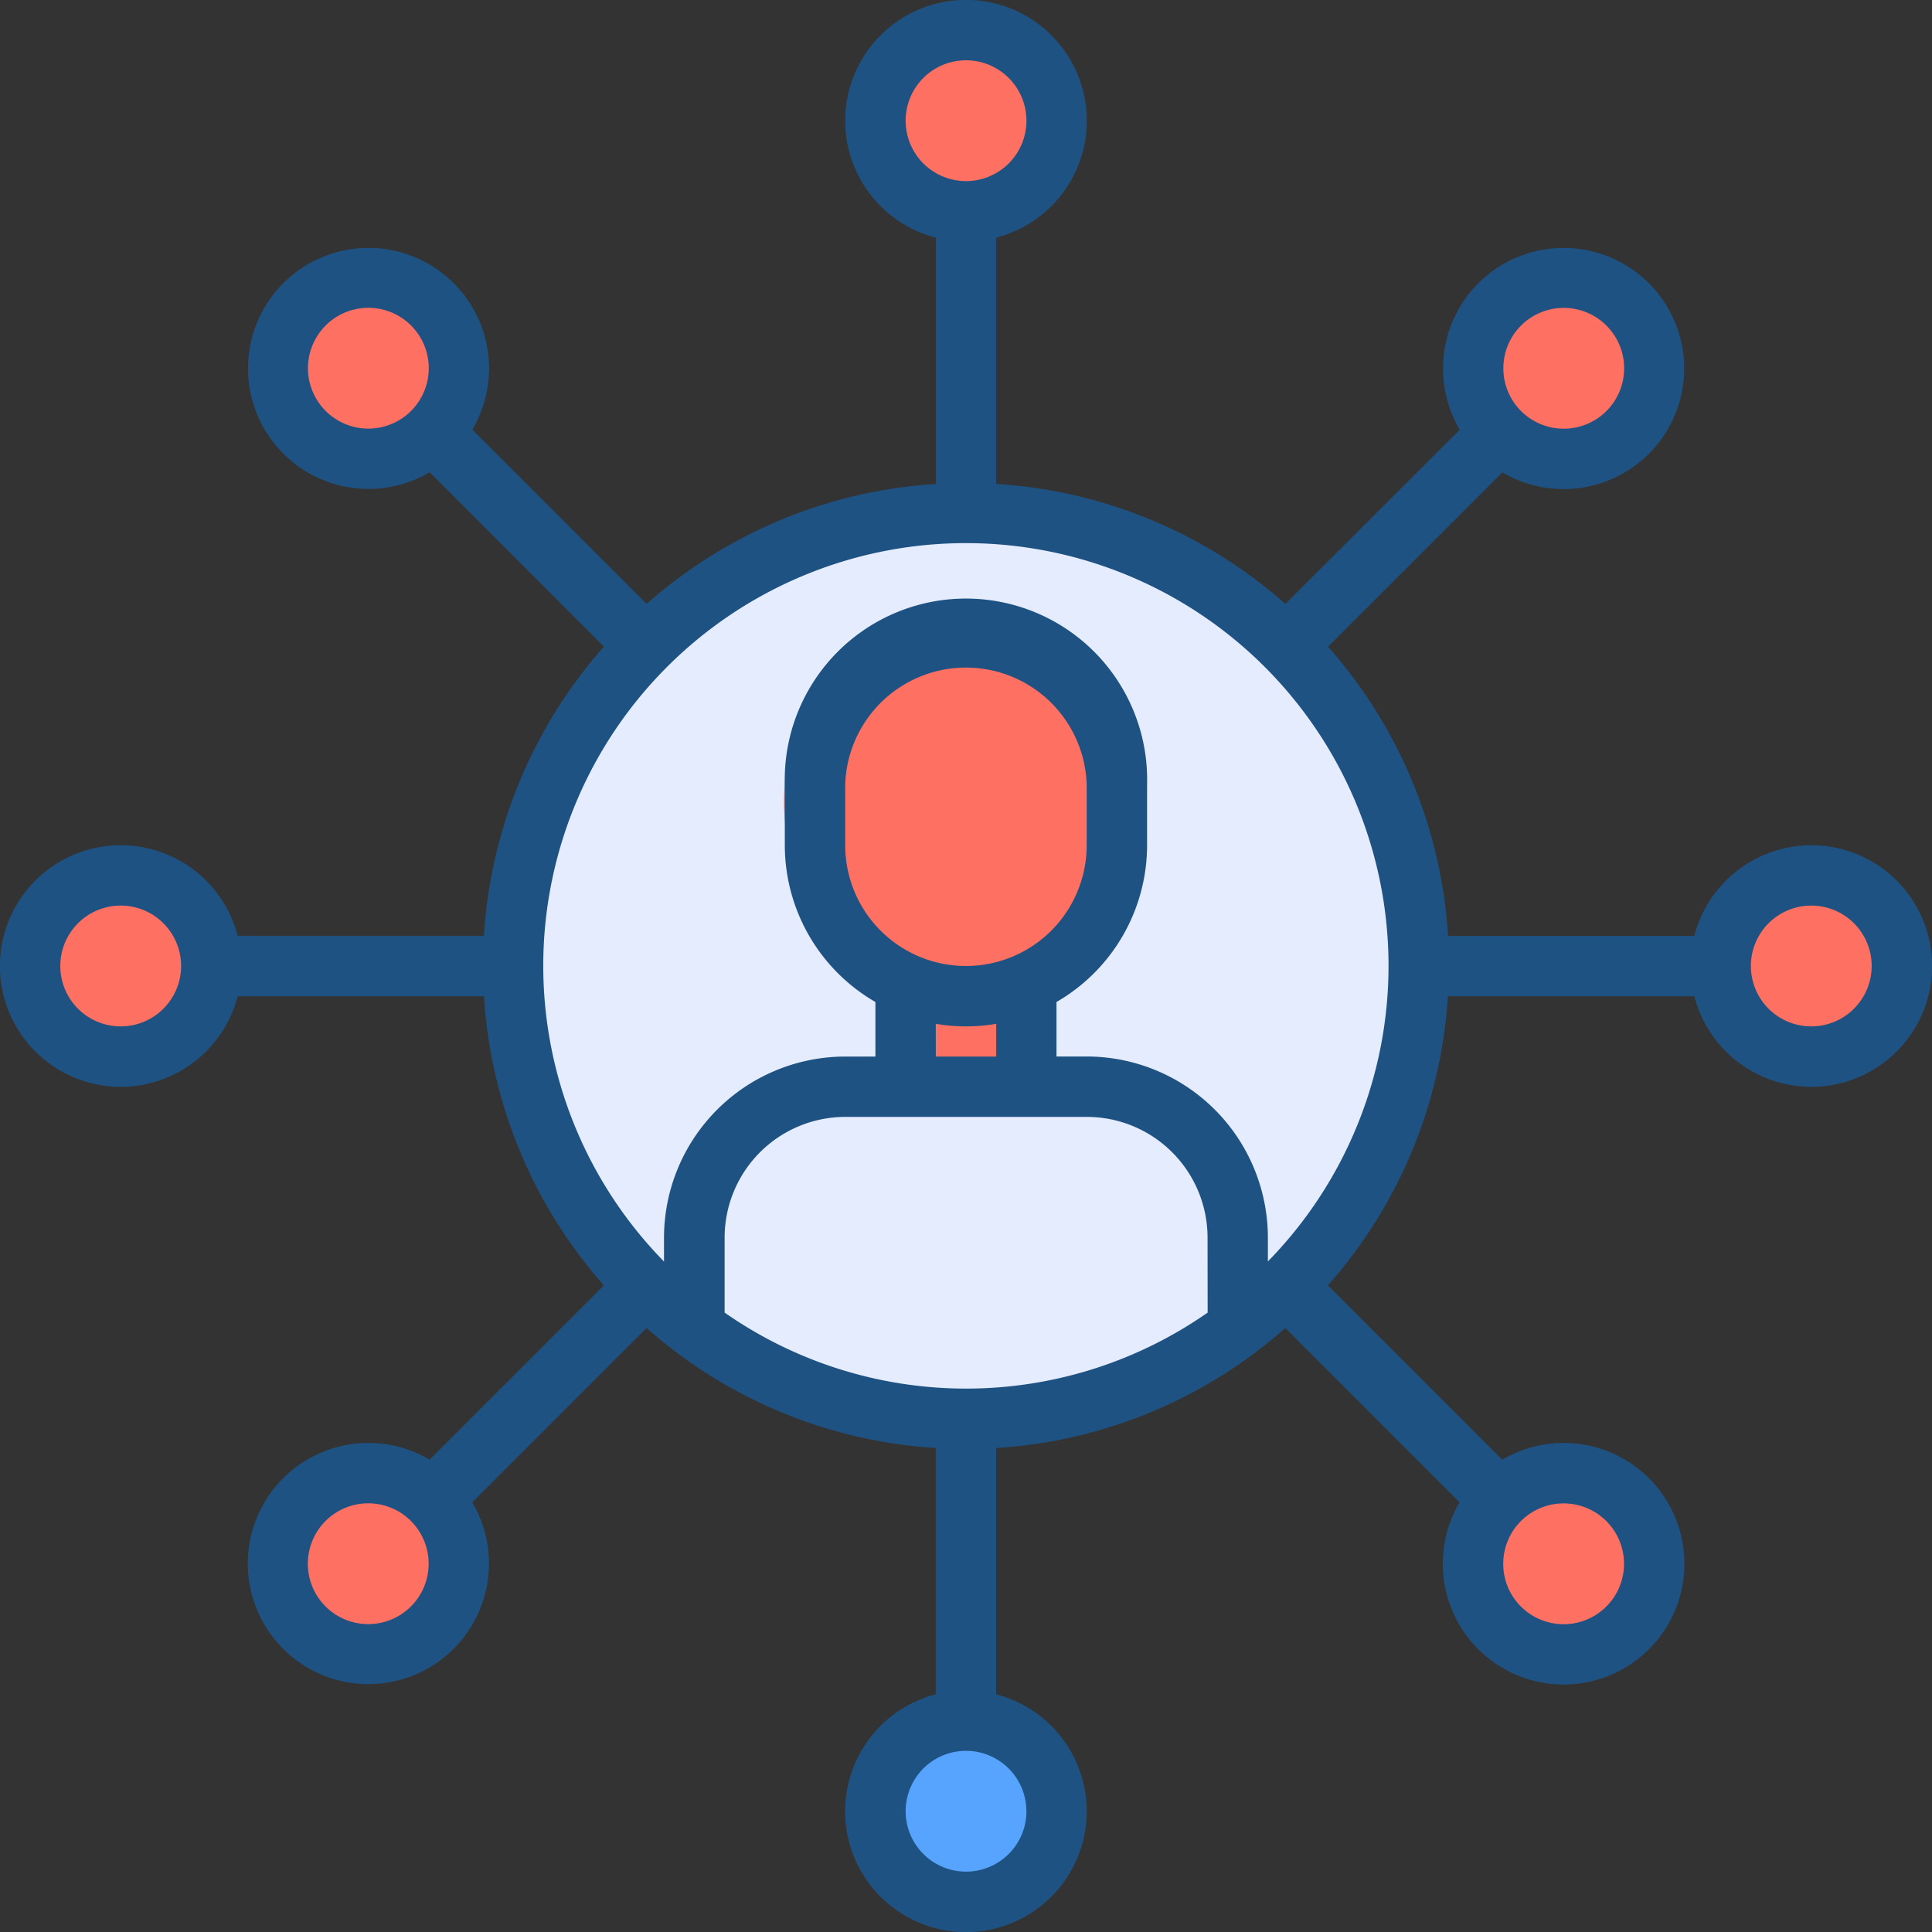
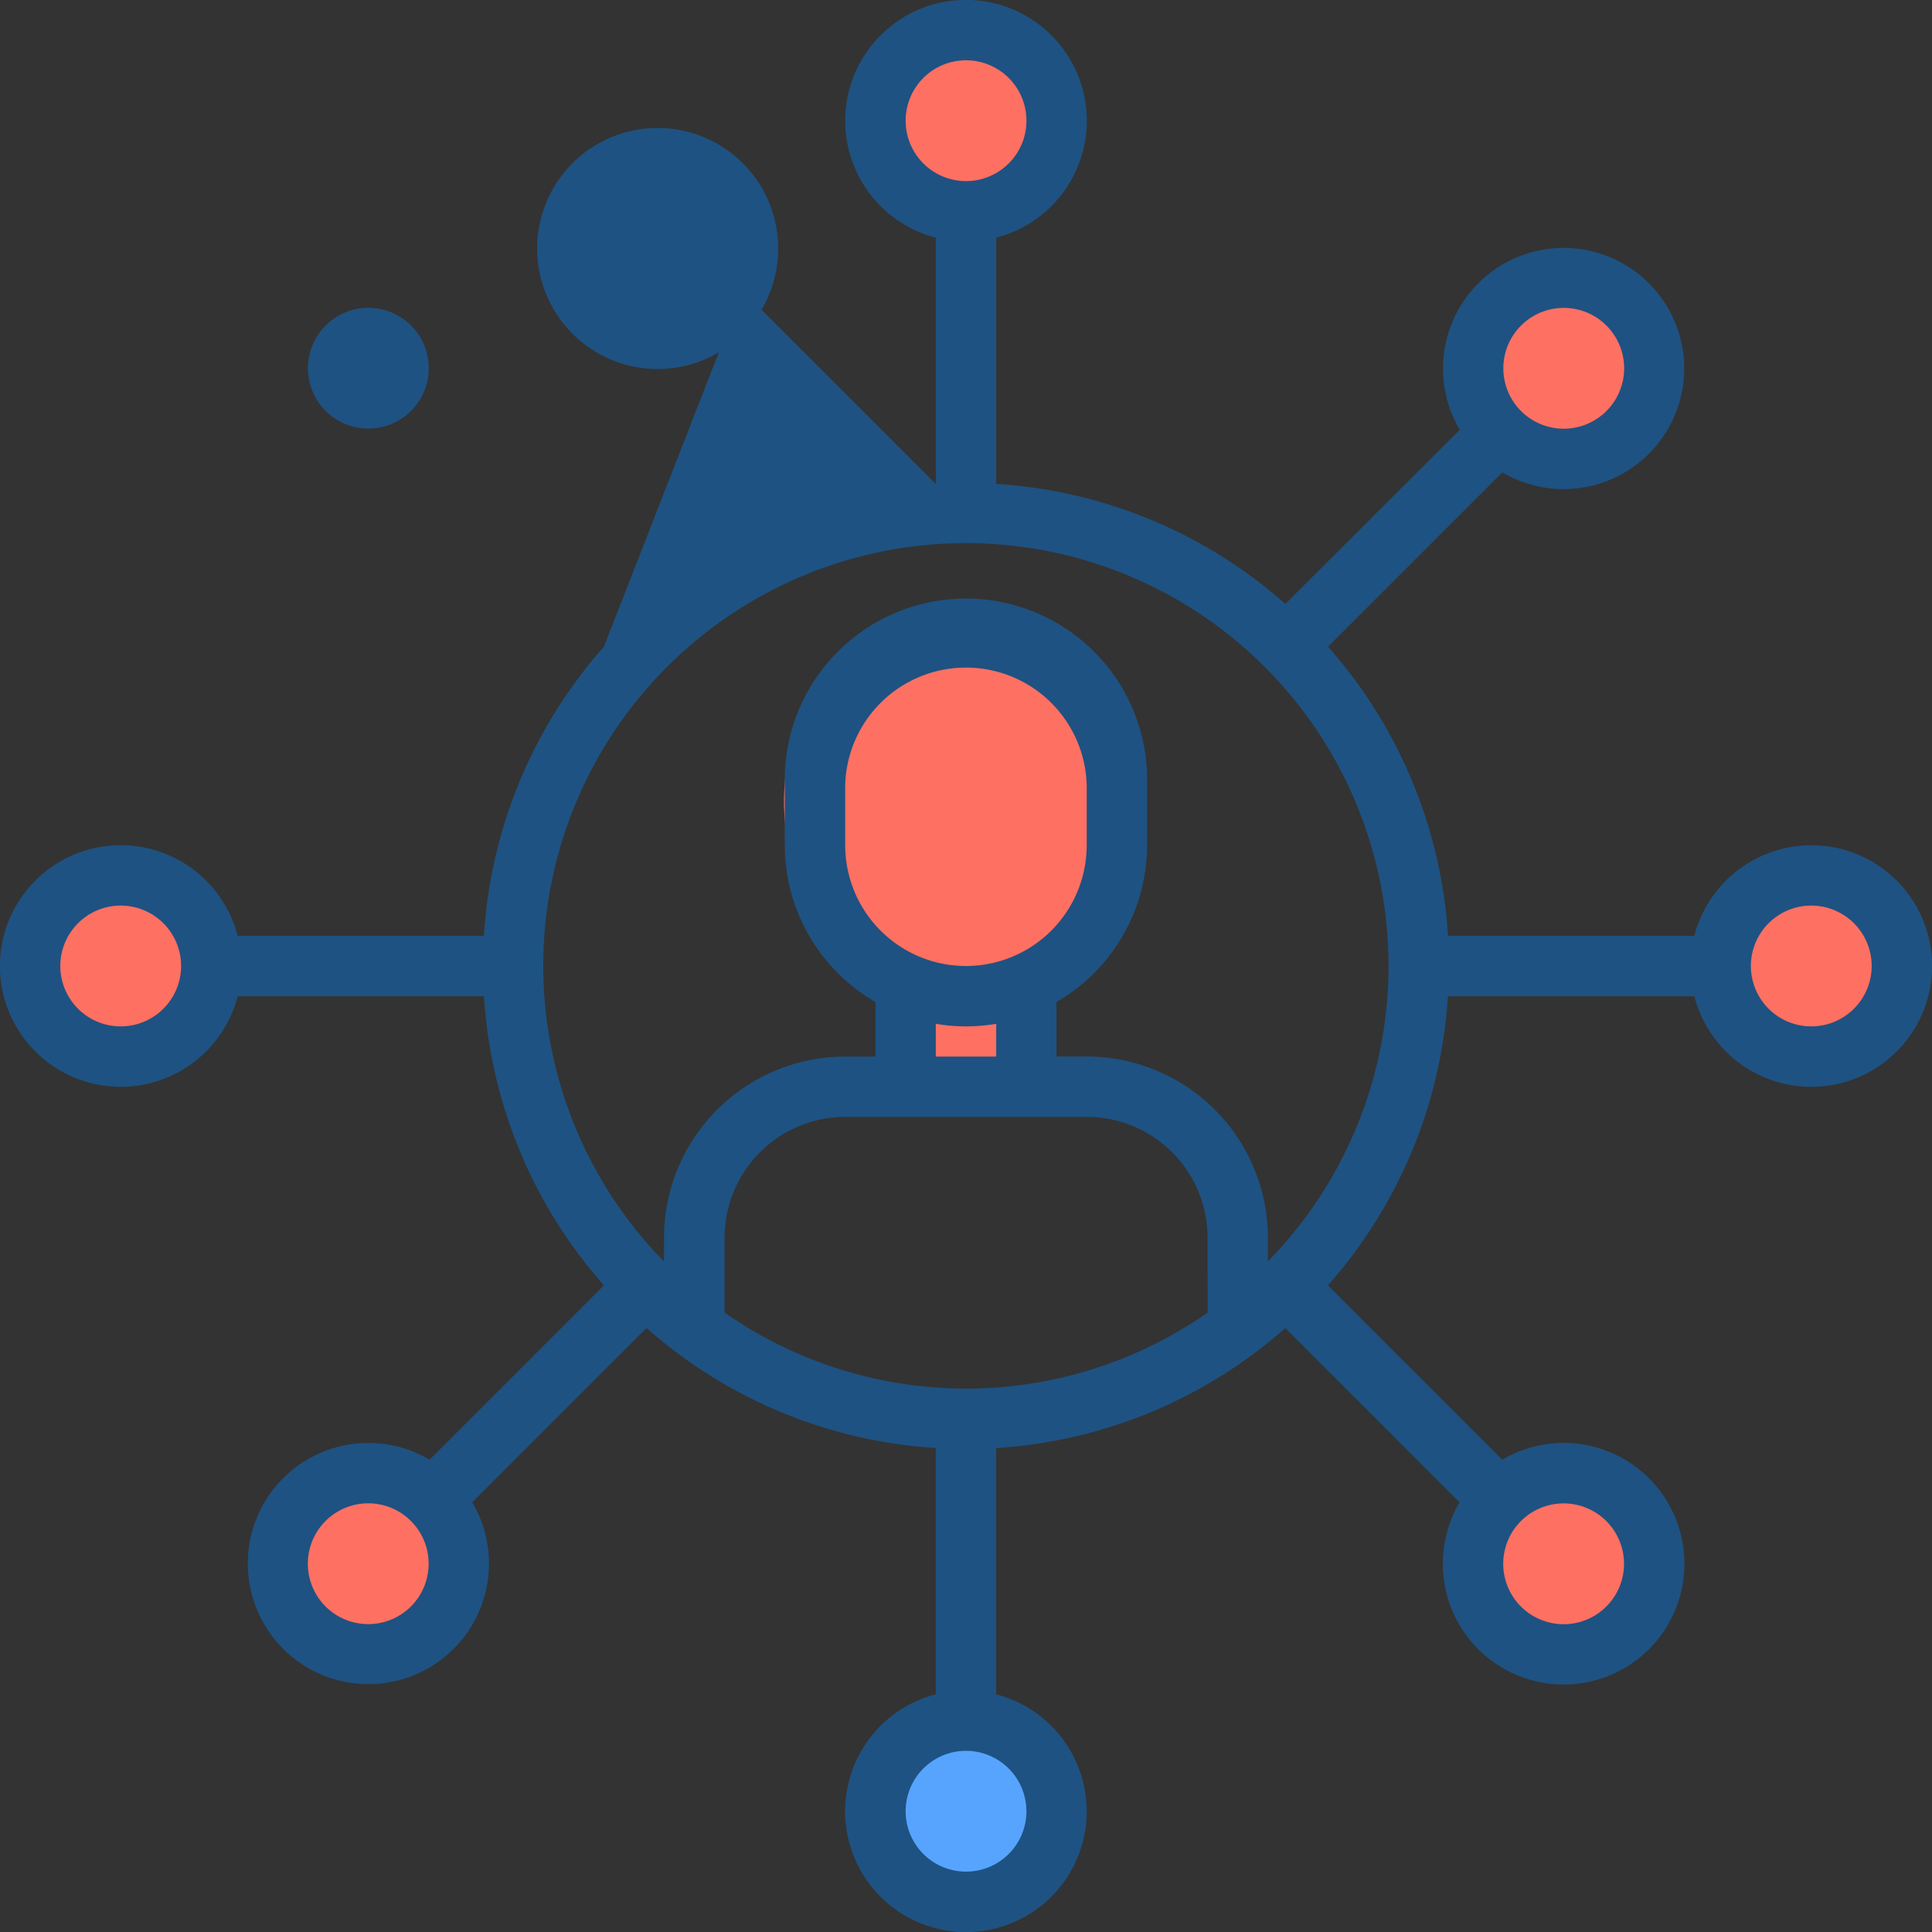
<svg xmlns="http://www.w3.org/2000/svg" width="108.752" height="108.752" viewBox="0 0 108.752 108.752">
  <rect x="0" y="0" width="108.752" height="108.752" fill="#333333" stroke="none" />
  <g id="Communication_Icon" data-name="Communication Icon" transform="translate(-0.006 -0.006)">
-     <path id="Path_398" data-name="Path 398" d="M161.244,136.29A25.491,25.491,0,0,0,146,182.211q.87.65,1.793,1.224.308.191.622.374a25.507,25.507,0,0,0,25.655,0,24.662,24.662,0,0,0,2.517-1.676h0a25.489,25.489,0,0,0-15.345-45.843ZM157.9,168.515v-5.807h0a8.494,8.494,0,0,1-5.1-7.787v-3.4a8.5,8.5,0,1,1,16.993,0v3.4a8.495,8.495,0,0,1-5.1,7.788h0v5.807Z" transform="translate(-106.913 -107.336)" fill="#e5ecfd" />
    <circle id="Ellipse_19" data-name="Ellipse 19" cx="5.098" cy="5.098" r="5.098" transform="translate(96.815 49.347)" fill="#fe7062" />
    <circle id="Ellipse_20" data-name="Ellipse 20" cx="5.098" cy="5.098" r="5.098" transform="translate(1.654 49.347)" fill="#fe7062" />
    <circle id="Ellipse_21" data-name="Ellipse 21" cx="5.098" cy="5.098" r="5.098" transform="translate(49.234 1.767)" fill="#fe7062" />
    <circle id="Ellipse_22" data-name="Ellipse 22" cx="5.098" cy="5.098" r="5.098" transform="translate(49.234 96.927)" fill="#57a4ff" />
    <circle id="Ellipse_23" data-name="Ellipse 23" cx="5.098" cy="5.098" r="5.098" transform="translate(82.879 82.991)" fill="#fe7062" />
-     <circle id="Ellipse_24" data-name="Ellipse 24" cx="5.098" cy="5.098" r="5.098" transform="translate(15.59 15.702)" fill="#fe7062" />
    <ellipse id="Ellipse_223" data-name="Ellipse 223" cx="10.196" cy="11.066" rx="10.196" ry="11.066" transform="translate(44.136 34.053)" fill="#fe7062" />
    <circle id="Ellipse_224" data-name="Ellipse 224" cx="4.974" cy="4.974" r="4.974" transform="translate(49.357 50.588)" fill="#fe7062" />
    <circle id="Ellipse_25" data-name="Ellipse 25" cx="5.098" cy="5.098" r="5.098" transform="translate(82.879 15.702)" fill="#fe7062" />
    <circle id="Ellipse_26" data-name="Ellipse 26" cx="5.098" cy="5.098" r="5.098" transform="translate(15.59 82.991)" fill="#fe7062" />
-     <path id="Path_399" data-name="Path 399" d="M101.962,47.585a6.809,6.809,0,0,0-6.583,5.1H81.516a27.067,27.067,0,0,0-6.755-16.277l9.813-9.811a6.788,6.788,0,1,0-2.4-2.4L72.359,34a27.067,27.067,0,0,0-16.277-6.755V13.385a6.8,6.8,0,1,0-3.4,0V27.249A27.067,27.067,0,0,0,36.406,34l-9.811-9.811a6.784,6.784,0,1,0-2.4,2.4L34,36.406a27.067,27.067,0,0,0-6.755,16.277H13.385a6.8,6.8,0,1,0,0,3.4H27.249A27.067,27.067,0,0,0,34,72.359L24.19,82.17a6.788,6.788,0,1,0,2.4,2.4l9.811-9.811a27.067,27.067,0,0,0,16.277,6.755V95.38a6.8,6.8,0,1,0,3.4,0V81.516a27.067,27.067,0,0,0,16.277-6.755l9.811,9.811a6.8,6.8,0,1,0,2.4-2.4l-9.813-9.811a27.067,27.067,0,0,0,6.755-16.277H95.38a6.8,6.8,0,1,0,6.583-8.5ZM85.624,18.334a3.4,3.4,0,1,1,0,4.807,3.4,3.4,0,0,1,0-4.807ZM23.141,23.141a3.4,3.4,0,1,1,1-2.4,3.4,3.4,0,0,1-1,2.4ZM6.8,57.781a3.4,3.4,0,1,1,3.4-3.4A3.4,3.4,0,0,1,6.8,57.781Zm16.339,32.65a3.4,3.4,0,1,1,0-4.807,3.4,3.4,0,0,1,0,4.807Zm62.483-4.807a3.4,3.4,0,1,1-1,2.4,3.4,3.4,0,0,1,1-2.4ZM50.984,6.8a3.4,3.4,0,1,1,3.4,3.4,3.4,3.4,0,0,1-3.4-3.4Zm6.8,95.16a3.4,3.4,0,1,1-3.4-3.4A3.4,3.4,0,0,1,57.781,101.962Zm10.2-28.068a23.739,23.739,0,0,1-27.189,0V69.676a6.8,6.8,0,0,1,6.8-6.8H61.179a6.8,6.8,0,0,1,6.8,6.8ZM54.382,54.382a6.8,6.8,0,0,1-6.8-6.8v-3.4a6.8,6.8,0,0,1,13.594,0v3.4A6.8,6.8,0,0,1,54.382,54.382Zm1.7,3.254V59.48h-3.4V57.636A10.068,10.068,0,0,0,56.082,57.636ZM71.375,71.014V69.676a10.207,10.207,0,0,0-10.2-10.2h-1.7V56.409a10.2,10.2,0,0,0,5.1-8.824v-3.4a10.2,10.2,0,1,0-20.392,0v3.4a10.2,10.2,0,0,0,5.1,8.824V59.48h-1.7a10.207,10.207,0,0,0-10.2,10.2v1.338a23.79,23.79,0,1,1,33.986,0Zm30.587-13.233a3.4,3.4,0,1,1,3.4-3.4A3.4,3.4,0,0,1,101.962,57.781Z" fill="#1e5282" />
+     <path id="Path_399" data-name="Path 399" d="M101.962,47.585a6.809,6.809,0,0,0-6.583,5.1H81.516a27.067,27.067,0,0,0-6.755-16.277l9.813-9.811a6.788,6.788,0,1,0-2.4-2.4L72.359,34a27.067,27.067,0,0,0-16.277-6.755V13.385a6.8,6.8,0,1,0-3.4,0V27.249l-9.811-9.811a6.784,6.784,0,1,0-2.4,2.4L34,36.406a27.067,27.067,0,0,0-6.755,16.277H13.385a6.8,6.8,0,1,0,0,3.4H27.249A27.067,27.067,0,0,0,34,72.359L24.19,82.17a6.788,6.788,0,1,0,2.4,2.4l9.811-9.811a27.067,27.067,0,0,0,16.277,6.755V95.38a6.8,6.8,0,1,0,3.4,0V81.516a27.067,27.067,0,0,0,16.277-6.755l9.811,9.811a6.8,6.8,0,1,0,2.4-2.4l-9.813-9.811a27.067,27.067,0,0,0,6.755-16.277H95.38a6.8,6.8,0,1,0,6.583-8.5ZM85.624,18.334a3.4,3.4,0,1,1,0,4.807,3.4,3.4,0,0,1,0-4.807ZM23.141,23.141a3.4,3.4,0,1,1,1-2.4,3.4,3.4,0,0,1-1,2.4ZM6.8,57.781a3.4,3.4,0,1,1,3.4-3.4A3.4,3.4,0,0,1,6.8,57.781Zm16.339,32.65a3.4,3.4,0,1,1,0-4.807,3.4,3.4,0,0,1,0,4.807Zm62.483-4.807a3.4,3.4,0,1,1-1,2.4,3.4,3.4,0,0,1,1-2.4ZM50.984,6.8a3.4,3.4,0,1,1,3.4,3.4,3.4,3.4,0,0,1-3.4-3.4Zm6.8,95.16a3.4,3.4,0,1,1-3.4-3.4A3.4,3.4,0,0,1,57.781,101.962Zm10.2-28.068a23.739,23.739,0,0,1-27.189,0V69.676a6.8,6.8,0,0,1,6.8-6.8H61.179a6.8,6.8,0,0,1,6.8,6.8ZM54.382,54.382a6.8,6.8,0,0,1-6.8-6.8v-3.4a6.8,6.8,0,0,1,13.594,0v3.4A6.8,6.8,0,0,1,54.382,54.382Zm1.7,3.254V59.48h-3.4V57.636A10.068,10.068,0,0,0,56.082,57.636ZM71.375,71.014V69.676a10.207,10.207,0,0,0-10.2-10.2h-1.7V56.409a10.2,10.2,0,0,0,5.1-8.824v-3.4a10.2,10.2,0,1,0-20.392,0v3.4a10.2,10.2,0,0,0,5.1,8.824V59.48h-1.7a10.207,10.207,0,0,0-10.2,10.2v1.338a23.79,23.79,0,1,1,33.986,0Zm30.587-13.233a3.4,3.4,0,1,1,3.4-3.4A3.4,3.4,0,0,1,101.962,57.781Z" fill="#1e5282" />
  </g>
</svg>